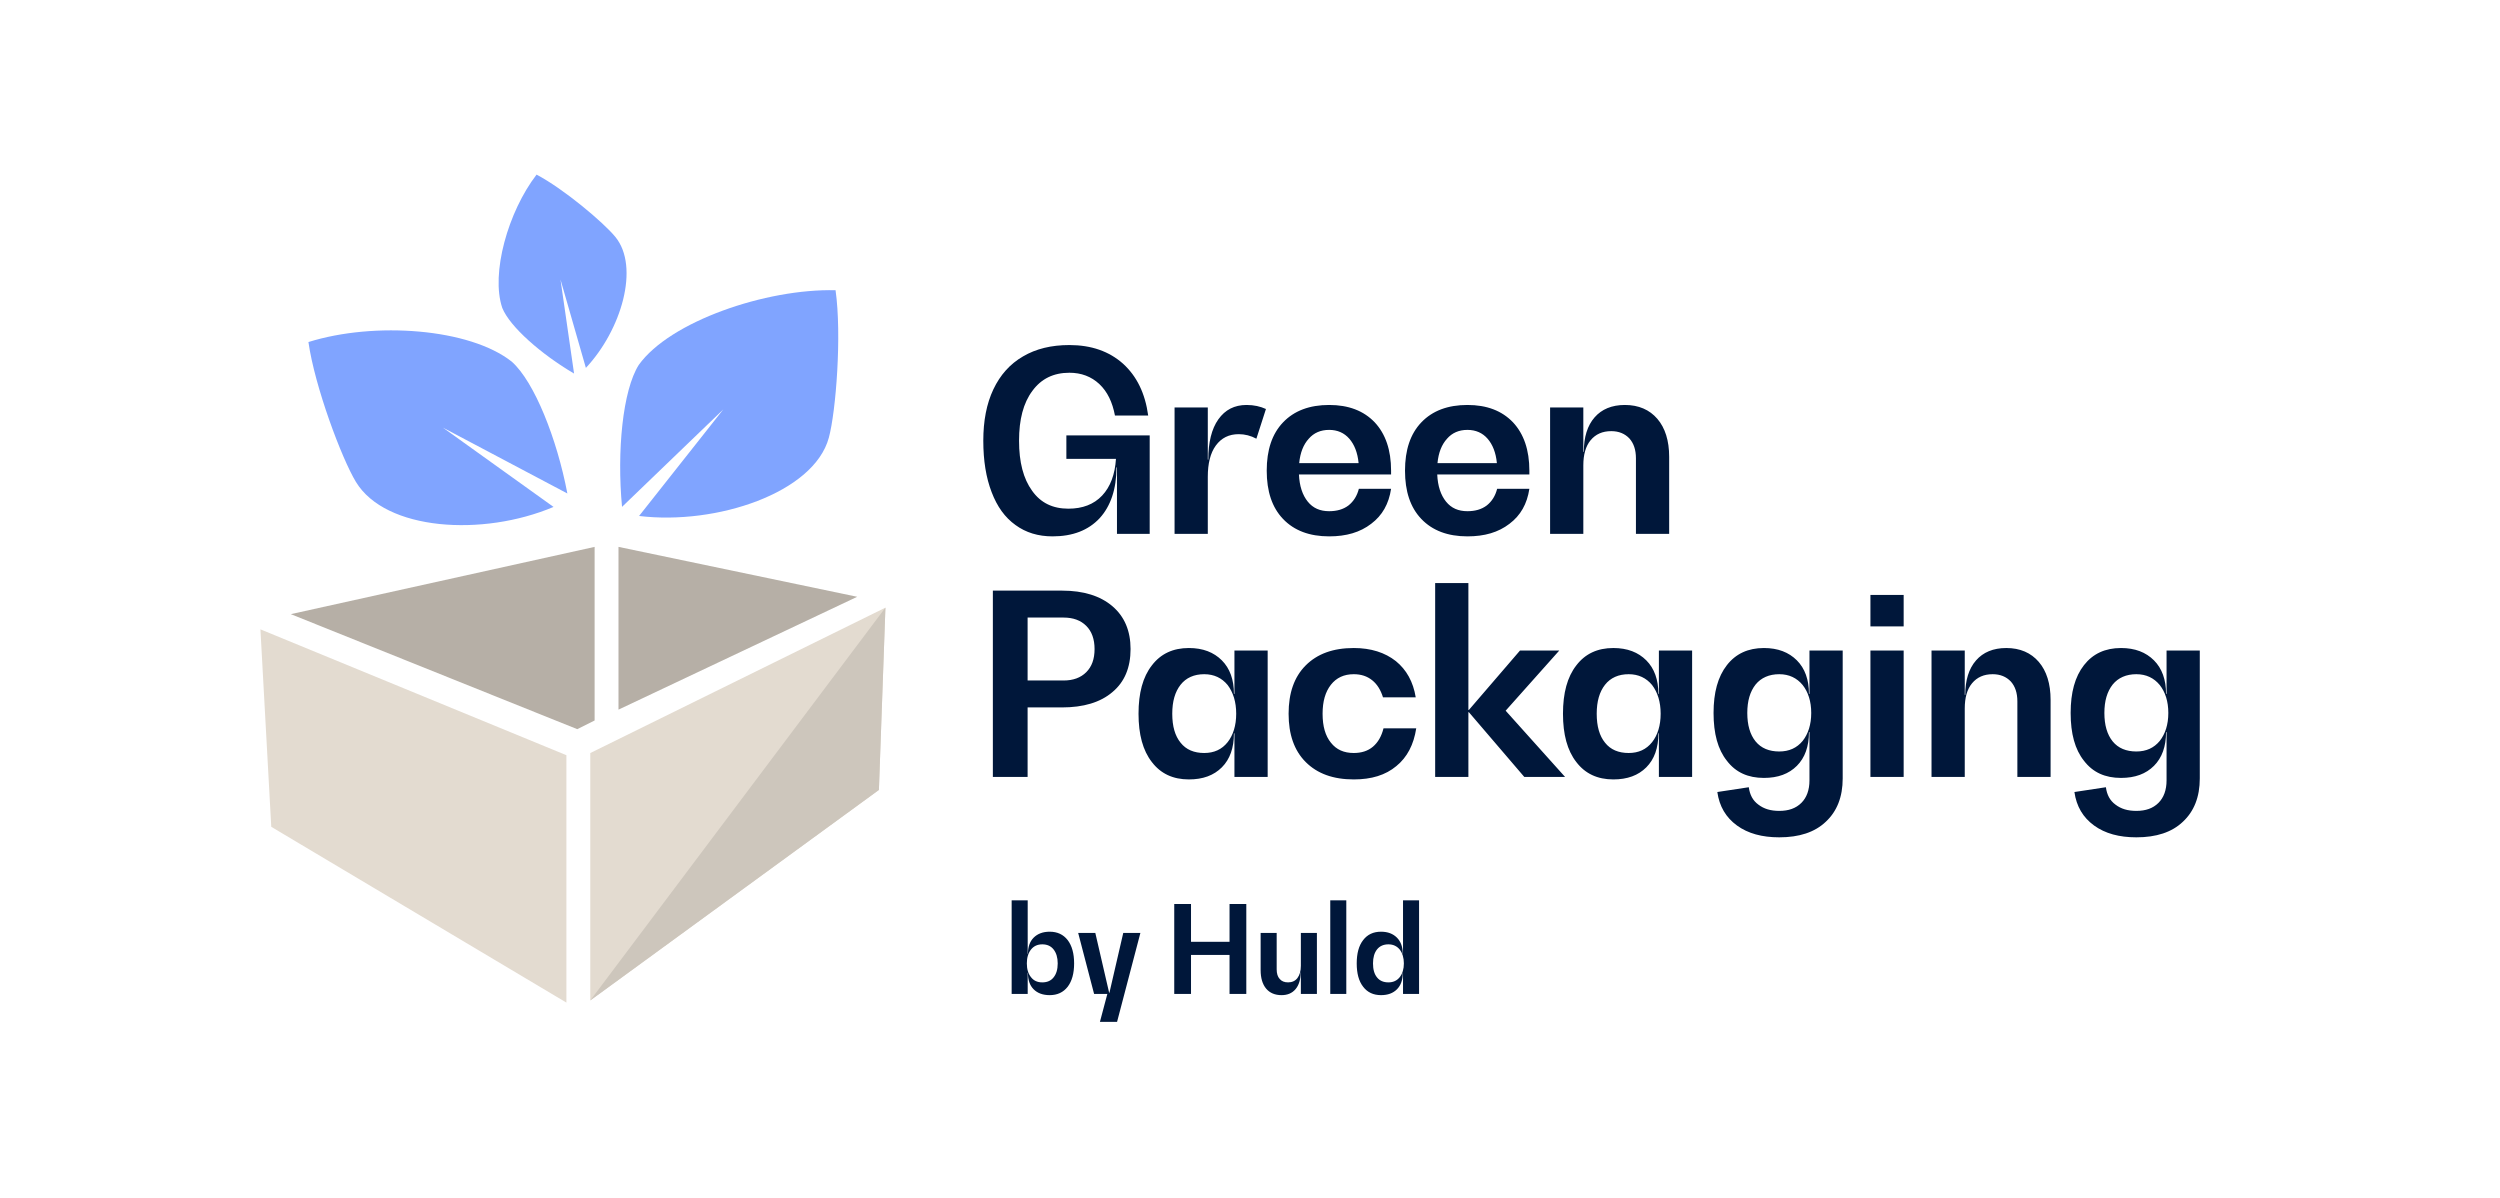
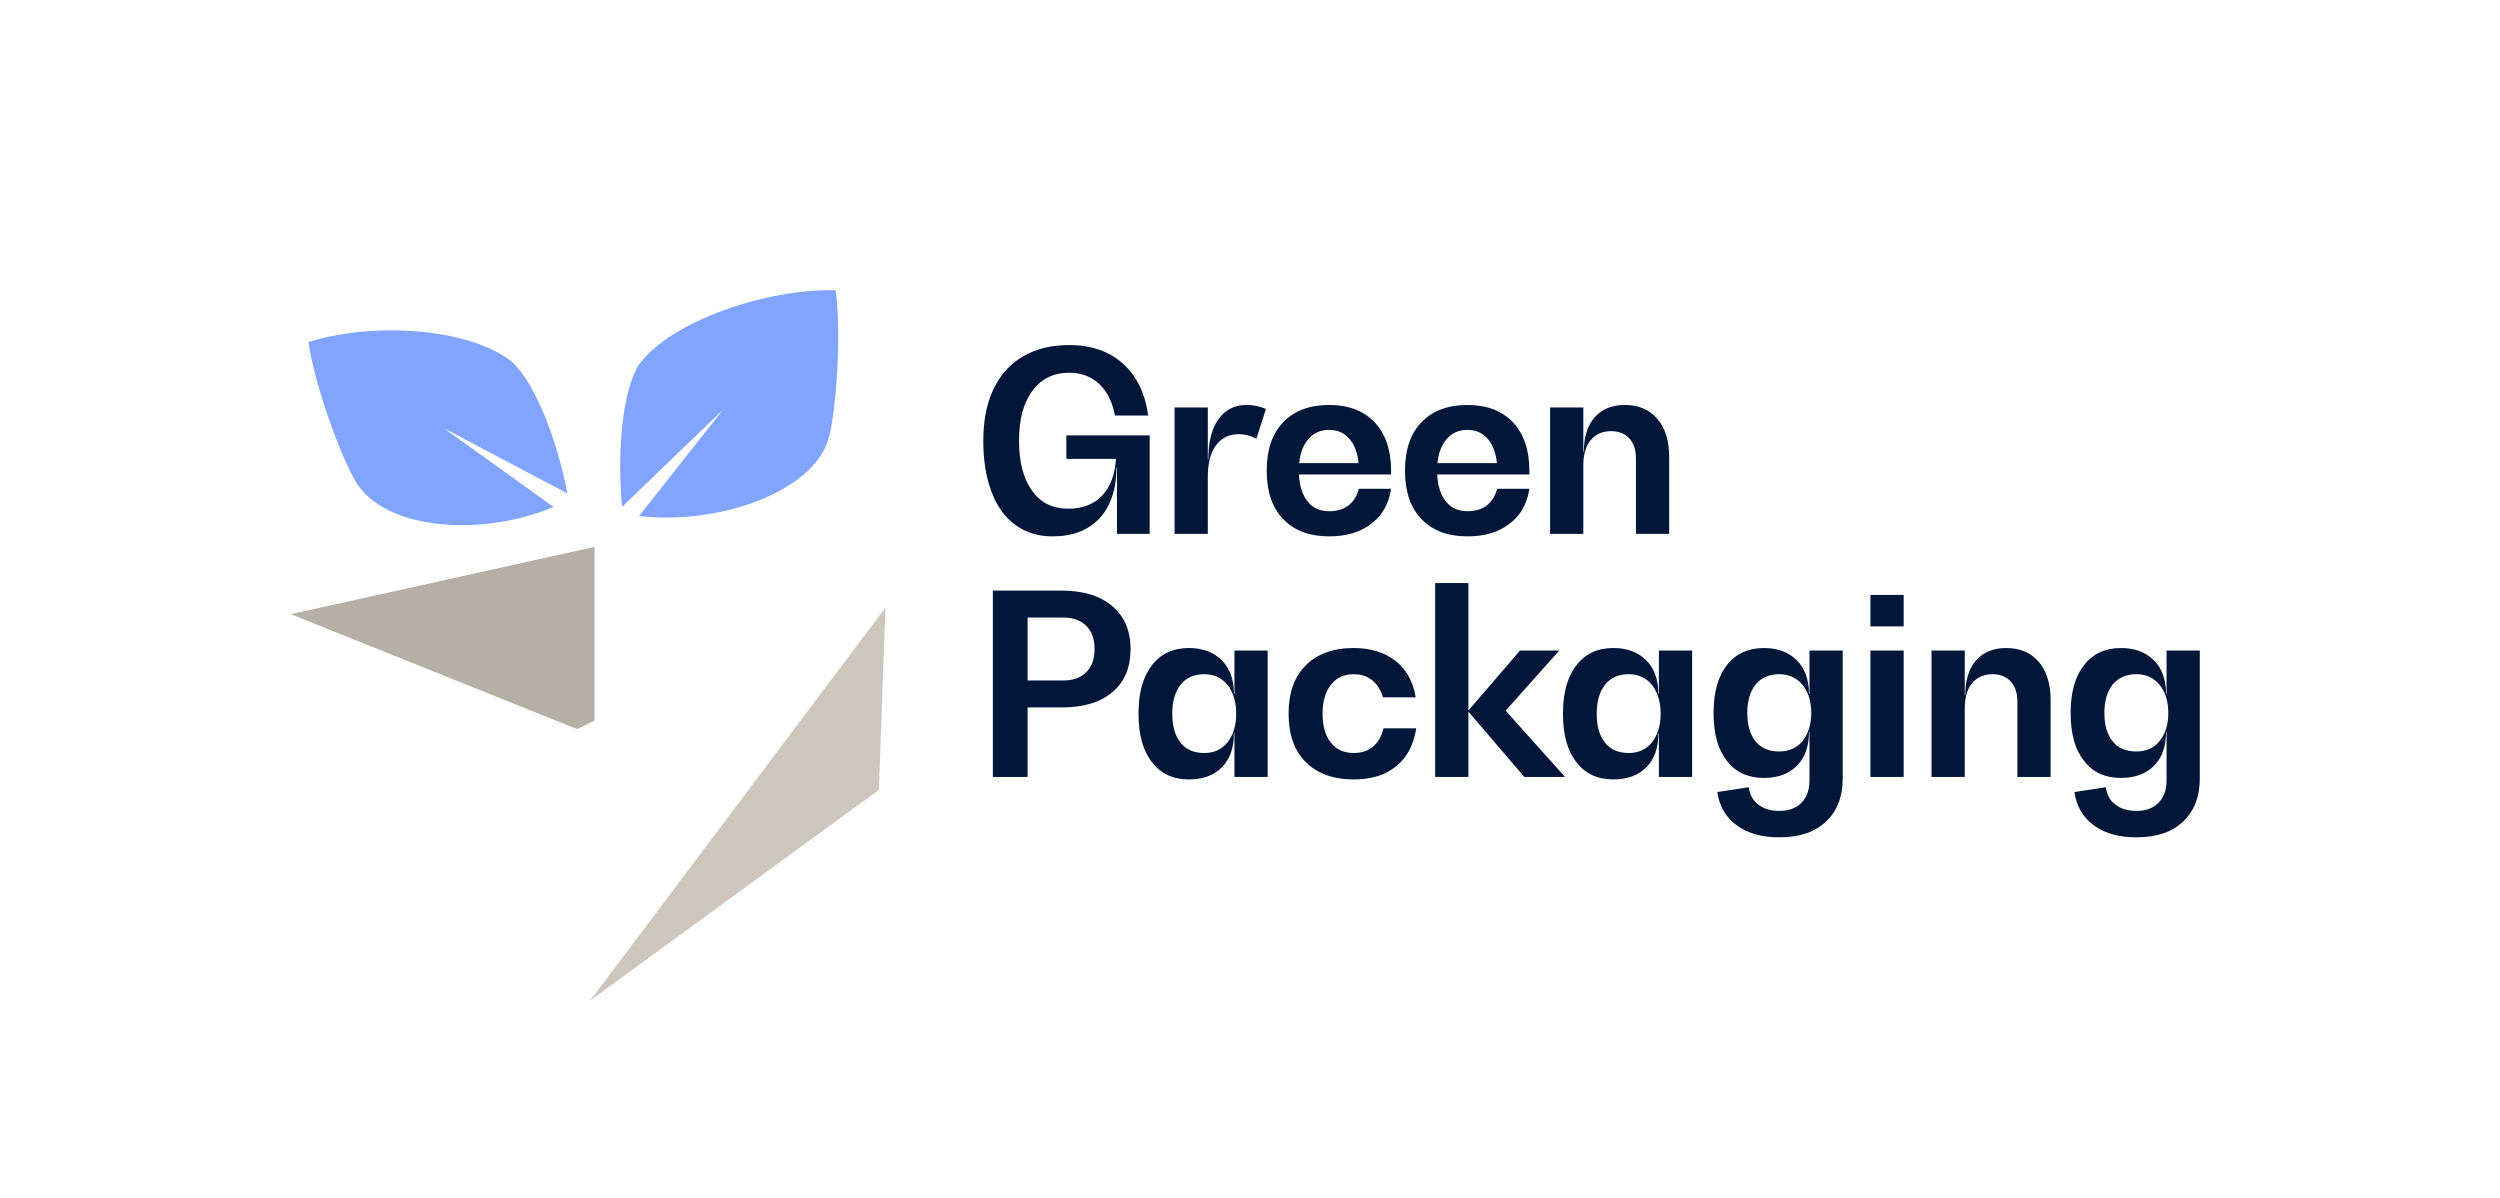
<svg xmlns="http://www.w3.org/2000/svg" width="576" height="276" viewBox="0 0 576 276" fill="none">
  <path d="M264.89 100.322V123H257.35V107.688H257.234C257.234 112.676 255.9 116.62 253.348 119.404C250.738 122.188 247.142 123.58 242.502 123.58C239.196 123.58 236.354 122.71 233.976 120.97C231.54 119.23 229.742 116.736 228.466 113.372C227.19 110.066 226.552 106.122 226.552 101.54C226.552 96.958 227.306 93.014 228.872 89.708C230.438 86.402 232.7 83.85 235.716 82.11C238.674 80.37 242.212 79.5 246.388 79.5C251.434 79.5 255.552 80.95 258.742 83.792C261.932 86.692 263.846 90.636 264.542 95.74H256.886C256.306 92.666 255.146 90.23 253.29 88.49C251.434 86.75 249.114 85.88 246.388 85.88C242.734 85.88 239.892 87.272 237.862 90.056C235.774 92.84 234.788 96.668 234.788 101.54C234.788 106.47 235.774 110.298 237.804 113.082C239.776 115.866 242.56 117.2 246.156 117.2C249.404 117.2 252.014 116.214 253.928 114.184C255.842 112.154 256.886 109.312 257.118 105.716H245.692V100.322H264.89ZM291.674 94.232L289.47 101.076C288.194 100.38 286.802 100.032 285.41 100.032C283.148 100.032 281.408 100.902 280.132 102.642C278.856 104.382 278.276 106.818 278.276 109.834V123H270.62V93.884H278.276V105.89H278.392C278.392 101.946 279.146 98.814 280.712 96.61C282.278 94.406 284.424 93.304 287.208 93.304C288.948 93.304 290.398 93.652 291.674 94.232ZM320.505 109.312H299.277C299.393 111.98 300.089 114.068 301.307 115.576C302.525 117.084 304.149 117.78 306.237 117.78C307.977 117.78 309.485 117.374 310.703 116.446C311.863 115.518 312.675 114.242 313.081 112.618H320.505C319.983 116.098 318.475 118.766 315.923 120.68C313.371 122.652 310.181 123.58 306.237 123.58C301.713 123.58 298.175 122.246 295.623 119.578C293.071 116.91 291.853 113.198 291.853 108.442C291.853 103.686 293.071 99.974 295.623 97.306C298.175 94.638 301.713 93.304 306.237 93.304C310.703 93.304 314.183 94.638 316.735 97.306C319.229 99.974 320.505 103.686 320.505 108.442V109.312ZM301.539 101.076C300.321 102.41 299.567 104.266 299.335 106.702H313.023C312.791 104.266 312.037 102.41 310.877 101.076C309.717 99.742 308.151 99.046 306.237 99.046C304.265 99.046 302.699 99.742 301.539 101.076ZM352.366 109.312H331.138C331.254 111.98 331.95 114.068 333.168 115.576C334.386 117.084 336.01 117.78 338.098 117.78C339.838 117.78 341.346 117.374 342.564 116.446C343.724 115.518 344.536 114.242 344.942 112.618H352.366C351.844 116.098 350.336 118.766 347.784 120.68C345.232 122.652 342.042 123.58 338.098 123.58C333.574 123.58 330.036 122.246 327.484 119.578C324.932 116.91 323.714 113.198 323.714 108.442C323.714 103.686 324.932 99.974 327.484 97.306C330.036 94.638 333.574 93.304 338.098 93.304C342.564 93.304 346.044 94.638 348.596 97.306C351.09 99.974 352.366 103.686 352.366 108.442V109.312ZM333.4 101.076C332.182 102.41 331.428 104.266 331.196 106.702H344.884C344.652 104.266 343.898 102.41 342.738 101.076C341.578 99.742 340.012 99.046 338.098 99.046C336.126 99.046 334.56 99.742 333.4 101.076ZM381.85 96.494C383.648 98.582 384.576 101.54 384.576 105.252V123H376.92V105.6C376.92 103.628 376.398 102.12 375.412 101.018C374.368 99.916 372.976 99.336 371.236 99.336C369.206 99.336 367.64 100.032 366.48 101.424C365.32 102.816 364.798 104.788 364.798 107.224V123H357.142V93.884H364.798V104.092H364.914C364.914 100.728 365.726 98.06 367.408 96.146C369.032 94.29 371.352 93.304 374.368 93.304C377.558 93.304 380.052 94.406 381.85 96.494ZM256.306 139.676C259.09 142.054 260.482 145.36 260.482 149.536C260.482 153.828 259.09 157.134 256.306 159.454C253.522 161.832 249.636 162.992 244.648 162.992H236.76V179H228.756V136.08H244.706C249.636 136.08 253.522 137.298 256.306 139.676ZM250.274 154.872C251.55 153.596 252.188 151.856 252.188 149.536C252.188 147.274 251.55 145.476 250.274 144.2C248.998 142.924 247.258 142.286 245.054 142.286H236.76V156.786H245.054C247.258 156.786 248.998 156.148 250.274 154.872ZM292.07 149.884V179H284.414V168.966H284.298C284.298 172.33 283.37 174.94 281.514 176.796C279.658 178.652 277.164 179.58 273.916 179.58C270.262 179.58 267.42 178.246 265.39 175.578C263.302 172.91 262.316 169.198 262.316 164.442C262.316 159.686 263.302 155.974 265.39 153.306C267.42 150.638 270.262 149.304 273.916 149.304C277.164 149.304 279.658 150.29 281.514 152.146C283.37 154.002 284.298 156.612 284.298 159.86H284.414V149.884H292.07ZM282.848 170.996C284.124 169.372 284.82 167.168 284.82 164.442C284.82 161.716 284.124 159.512 282.848 157.83C281.514 156.206 279.716 155.336 277.454 155.336C275.134 155.336 273.278 156.148 272.002 157.772C270.726 159.396 270.088 161.6 270.088 164.442C270.088 167.342 270.726 169.546 272.002 171.112C273.278 172.736 275.134 173.49 277.454 173.49C279.716 173.49 281.514 172.678 282.848 170.996ZM300.838 175.578C298.17 172.91 296.894 169.198 296.894 164.442C296.894 159.686 298.17 155.974 300.838 153.306C303.506 150.638 307.16 149.304 311.916 149.304C315.86 149.304 319.108 150.348 321.602 152.32C324.038 154.292 325.604 157.076 326.184 160.672H318.644C318.122 158.99 317.31 157.656 316.15 156.728C314.99 155.8 313.598 155.336 311.916 155.336C309.654 155.336 307.914 156.148 306.638 157.772C305.362 159.396 304.724 161.6 304.724 164.442C304.724 167.342 305.362 169.546 306.638 171.112C307.914 172.736 309.654 173.49 311.916 173.49C313.656 173.49 315.164 173.026 316.324 172.04C317.484 171.054 318.296 169.662 318.76 167.806H326.3C325.72 171.576 324.212 174.476 321.718 176.506C319.224 178.594 315.976 179.58 311.916 179.58C307.16 179.58 303.506 178.246 300.838 175.578ZM346.901 163.746L360.589 179H351.193L338.433 164.094H338.317V179H330.661V134.34H338.317V163.572H338.433L350.207 149.884H359.255L346.901 163.746ZM389.864 149.884V179H382.208V168.966H382.092C382.092 172.33 381.164 174.94 379.308 176.796C377.452 178.652 374.958 179.58 371.71 179.58C368.056 179.58 365.214 178.246 363.184 175.578C361.096 172.91 360.11 169.198 360.11 164.442C360.11 159.686 361.096 155.974 363.184 153.306C365.214 150.638 368.056 149.304 371.71 149.304C374.958 149.304 377.452 150.29 379.308 152.146C381.164 154.002 382.092 156.612 382.092 159.86H382.208V149.884H389.864ZM380.642 170.996C381.918 169.372 382.614 167.168 382.614 164.442C382.614 161.716 381.918 159.512 380.642 157.83C379.308 156.206 377.51 155.336 375.248 155.336C372.928 155.336 371.072 156.148 369.796 157.772C368.52 159.396 367.882 161.6 367.882 164.442C367.882 167.342 368.52 169.546 369.796 171.112C371.072 172.736 372.928 173.49 375.248 173.49C377.51 173.49 379.308 172.678 380.642 170.996ZM424.557 149.884V179.348C424.557 183.64 423.223 186.946 420.671 189.324C418.119 191.76 414.523 192.92 409.941 192.92C405.997 192.92 402.749 192.05 400.197 190.194C397.645 188.338 396.137 185.786 395.673 182.48L402.923 181.378C403.155 183.118 403.851 184.452 405.127 185.38C406.403 186.366 407.969 186.83 409.941 186.83C412.087 186.83 413.769 186.25 415.045 184.974C416.263 183.756 416.901 182.016 416.901 179.812V168.676H416.785C416.785 171.982 415.857 174.592 414.001 176.448C412.145 178.304 409.651 179.232 406.403 179.232C402.749 179.232 399.907 177.956 397.877 175.288C395.789 172.678 394.803 169.024 394.803 164.268C394.803 159.57 395.789 155.916 397.877 153.248C399.907 150.638 402.749 149.304 406.403 149.304C409.651 149.304 412.145 150.29 414.001 152.146C415.857 154.002 416.785 156.612 416.785 159.86H416.901V149.884H424.557ZM415.335 170.706C416.611 169.082 417.307 166.936 417.307 164.268C417.307 161.6 416.611 159.454 415.335 157.83C414.001 156.206 412.203 155.336 409.941 155.336C407.621 155.336 405.765 156.148 404.489 157.714C403.213 159.338 402.575 161.484 402.575 164.268C402.575 167.052 403.213 169.256 404.489 170.822C405.765 172.388 407.621 173.142 409.941 173.142C412.203 173.142 414.001 172.33 415.335 170.706ZM430.947 144.316V137.066H438.603V144.316H430.947ZM430.947 179V149.884H438.603V179H430.947ZM469.731 152.494C471.529 154.582 472.457 157.54 472.457 161.252V179H464.801V161.6C464.801 159.628 464.279 158.12 463.293 157.018C462.249 155.916 460.857 155.336 459.117 155.336C457.087 155.336 455.521 156.032 454.361 157.424C453.201 158.816 452.679 160.788 452.679 163.224V179H445.023V149.884H452.679V160.092H452.795C452.795 156.728 453.607 154.06 455.289 152.146C456.913 150.29 459.233 149.304 462.249 149.304C465.439 149.304 467.933 150.406 469.731 152.494ZM506.831 149.884V179.348C506.831 183.64 505.497 186.946 502.945 189.324C500.393 191.76 496.797 192.92 492.215 192.92C488.271 192.92 485.023 192.05 482.471 190.194C479.919 188.338 478.411 185.786 477.947 182.48L485.197 181.378C485.429 183.118 486.125 184.452 487.401 185.38C488.677 186.366 490.243 186.83 492.215 186.83C494.361 186.83 496.043 186.25 497.319 184.974C498.537 183.756 499.175 182.016 499.175 179.812V168.676H499.059C499.059 171.982 498.131 174.592 496.275 176.448C494.419 178.304 491.925 179.232 488.677 179.232C485.023 179.232 482.181 177.956 480.151 175.288C478.063 172.678 477.077 169.024 477.077 164.268C477.077 159.57 478.063 155.916 480.151 153.248C482.181 150.638 485.023 149.304 488.677 149.304C491.925 149.304 494.419 150.29 496.275 152.146C498.131 154.002 499.059 156.612 499.059 159.86H499.175V149.884H506.831ZM497.609 170.706C498.885 169.082 499.581 166.936 499.581 164.268C499.581 161.6 498.885 159.454 497.609 157.83C496.275 156.206 494.477 155.336 492.215 155.336C489.895 155.336 488.039 156.148 486.763 157.714C485.487 159.338 484.849 161.484 484.849 164.268C484.849 167.052 485.487 169.256 486.763 170.822C488.039 172.388 489.895 173.142 492.215 173.142C494.477 173.142 496.275 172.33 497.609 170.706Z" fill="#00173A" />
-   <path d="M245.993 216.596C246.973 217.884 247.477 219.676 247.477 221.972C247.477 224.268 246.973 226.06 245.993 227.348C244.985 228.636 243.613 229.28 241.849 229.28C240.281 229.28 239.049 228.832 238.153 227.936C237.257 227.04 236.837 225.78 236.837 224.156H236.781V229H233.085V207.44H236.781V219.76H236.837C236.837 218.192 237.257 216.932 238.153 216.036C239.049 215.14 240.281 214.664 241.849 214.664C243.613 214.664 244.985 215.308 245.993 216.596ZM242.745 225.192C243.361 224.436 243.697 223.372 243.697 221.972C243.697 220.6 243.361 219.536 242.745 218.752C242.129 217.968 241.261 217.576 240.141 217.576C239.021 217.576 238.153 217.996 237.537 218.78C236.893 219.592 236.585 220.656 236.585 221.972C236.585 223.288 236.893 224.352 237.537 225.136C238.153 225.948 239.021 226.34 240.141 226.34C241.261 226.34 242.129 225.976 242.745 225.192ZM258.799 214.944H262.747L257.371 235.44H253.423L255.131 229H252.079L248.411 214.944H252.359L255.551 228.748H255.607L258.799 214.944ZM283.285 208.28H287.149V229H283.285V220.012H274.409V229H270.545V208.28H274.409V216.988H283.285V208.28ZM303.415 214.944V229H299.719V224.044H299.663C299.663 225.696 299.271 226.984 298.487 227.908C297.703 228.832 296.639 229.28 295.267 229.28C293.755 229.28 292.551 228.776 291.711 227.768C290.871 226.76 290.451 225.332 290.451 223.512V214.944H294.147V223.344C294.147 224.296 294.371 225.052 294.847 225.556C295.295 226.088 295.939 226.34 296.779 226.34C297.703 226.34 298.431 226.004 298.935 225.332C299.439 224.66 299.719 223.736 299.719 222.532V214.944H303.415ZM306.492 229V207.44H310.188V229H306.492ZM326.952 207.44V229H323.256V224.156H323.2C323.2 225.78 322.752 227.04 321.856 227.936C320.96 228.832 319.756 229.28 318.188 229.28C316.424 229.28 315.052 228.636 314.072 227.348C313.064 226.06 312.588 224.268 312.588 221.972C312.588 219.676 313.064 217.884 314.072 216.596C315.052 215.308 316.424 214.664 318.188 214.664C319.756 214.664 320.96 215.14 321.856 216.036C322.752 216.932 323.2 218.192 323.2 219.76H323.256V207.44H326.952ZM322.5 225.136C323.116 224.352 323.452 223.288 323.452 221.972C323.452 220.656 323.116 219.592 322.5 218.78C321.856 217.996 320.988 217.576 319.896 217.576C318.776 217.576 317.88 217.968 317.264 218.752C316.648 219.536 316.34 220.6 316.34 221.972C316.34 223.372 316.648 224.436 317.264 225.192C317.88 225.976 318.776 226.34 319.896 226.34C320.988 226.34 321.856 225.948 322.5 225.136Z" fill="#00173A" />
  <path fill-rule="evenodd" clip-rule="evenodd" d="M192.512 66.868C193.977 77.191 192.6 94.821 190.962 100.855C187.517 113.548 165.039 121.037 147.242 118.881L166.652 94.324L143.317 116.78C142.115 104.042 143.453 89.94 147.176 84.07C154.351 74.045 176.523 66.469 192.512 66.868Z" fill="#80A4FF" />
-   <path fill-rule="evenodd" clip-rule="evenodd" d="M141.789 54.597C139.106 51.303 129.913 43.538 123.625 40.23C117.043 48.792 113.039 63.045 115.724 70.947C117.486 75.313 124.746 81.653 132.264 86.066L129.138 64.402L134.987 84.762C143.179 76.012 147.431 61.523 141.789 54.597Z" fill="#80A4FF" />
  <path fill-rule="evenodd" clip-rule="evenodd" d="M82.01 111.042C78.757 105.693 72.527 89.129 71.062 78.806C86.318 74.03 108.224 75.66 117.909 83.324C123.12 87.942 128.331 101.125 130.721 113.697L102.046 98.526L127.536 116.797C111.211 123.698 88.85 122.29 82.01 111.042Z" fill="#80A4FF" />
-   <path d="M60 145L130.5 174V231L62.5 190.5L60 145Z" fill="#E3DBD0" />
-   <path d="M204 140L136 173.5V230.5L202.5 182L204 140Z" fill="#E3DBD0" />
  <path d="M137 126L67 141.5L133 168L137 166V126Z" fill="#B6AFA6" />
-   <path d="M142.5 163.5L197.5 137.5L142.5 126V163.5Z" fill="#B6AFA6" />
  <path d="M136 230.5L202.5 182L204 140L136 230.5Z" fill="#CDC6BC" />
</svg>